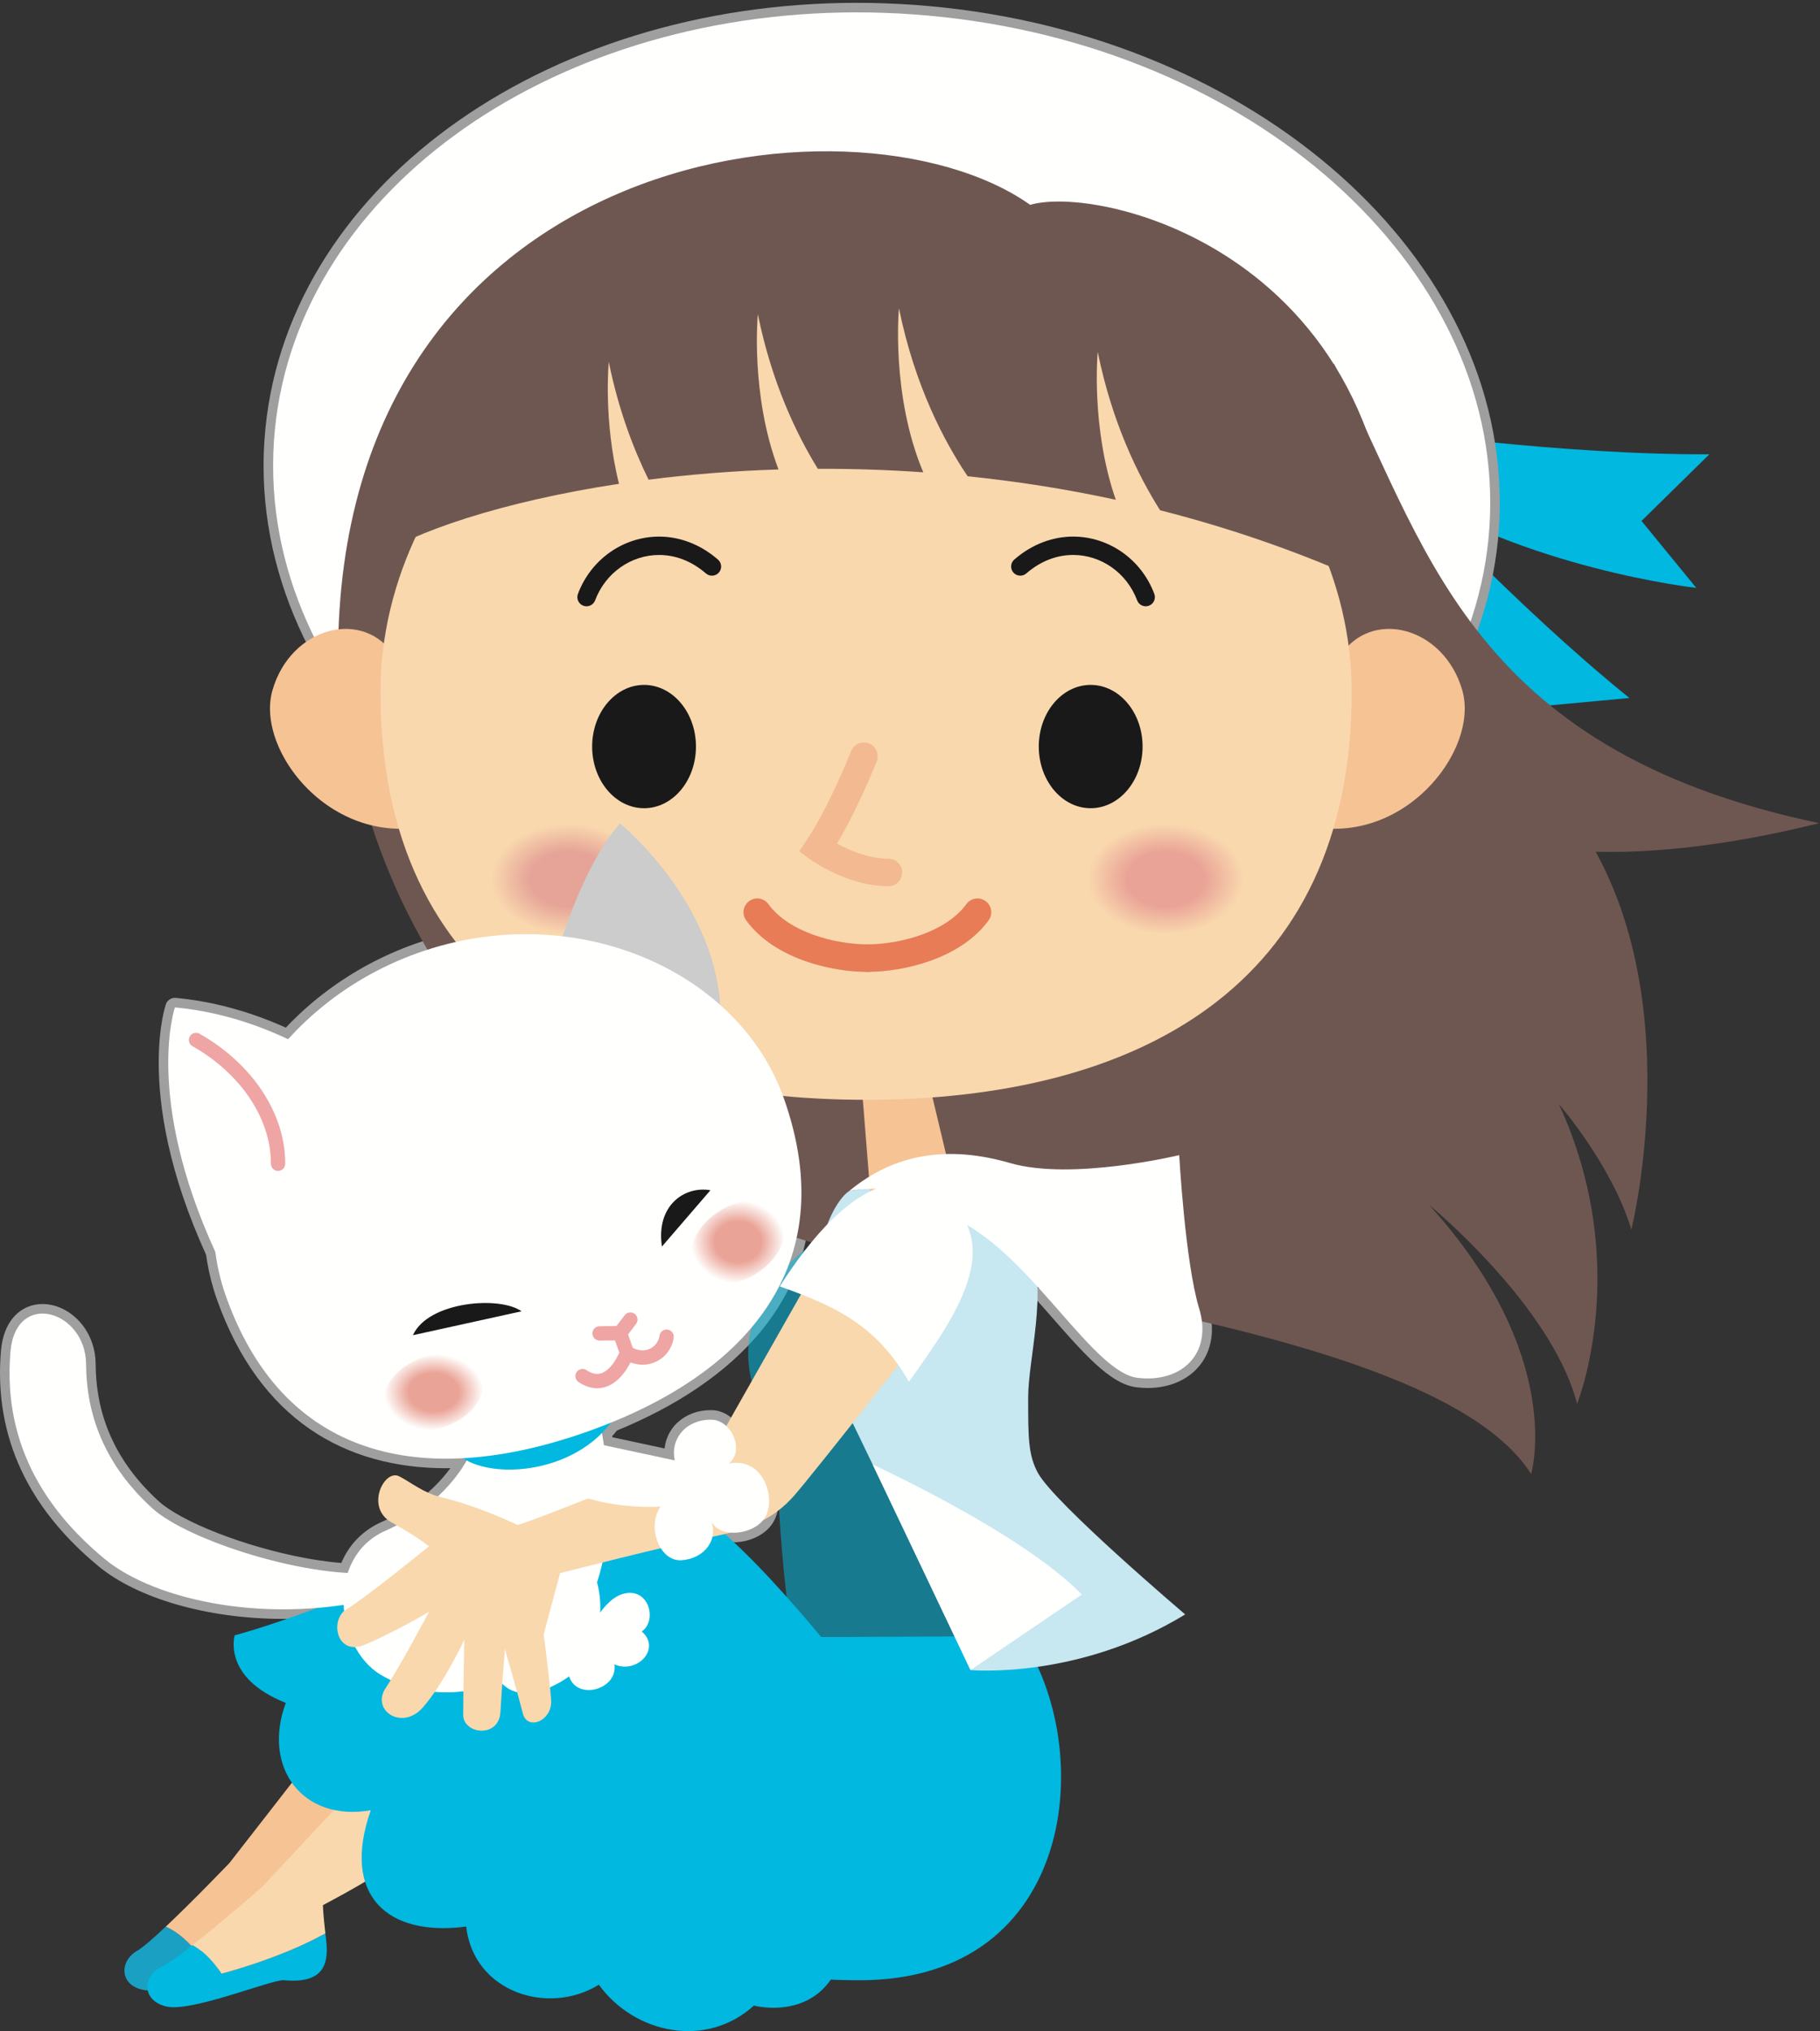
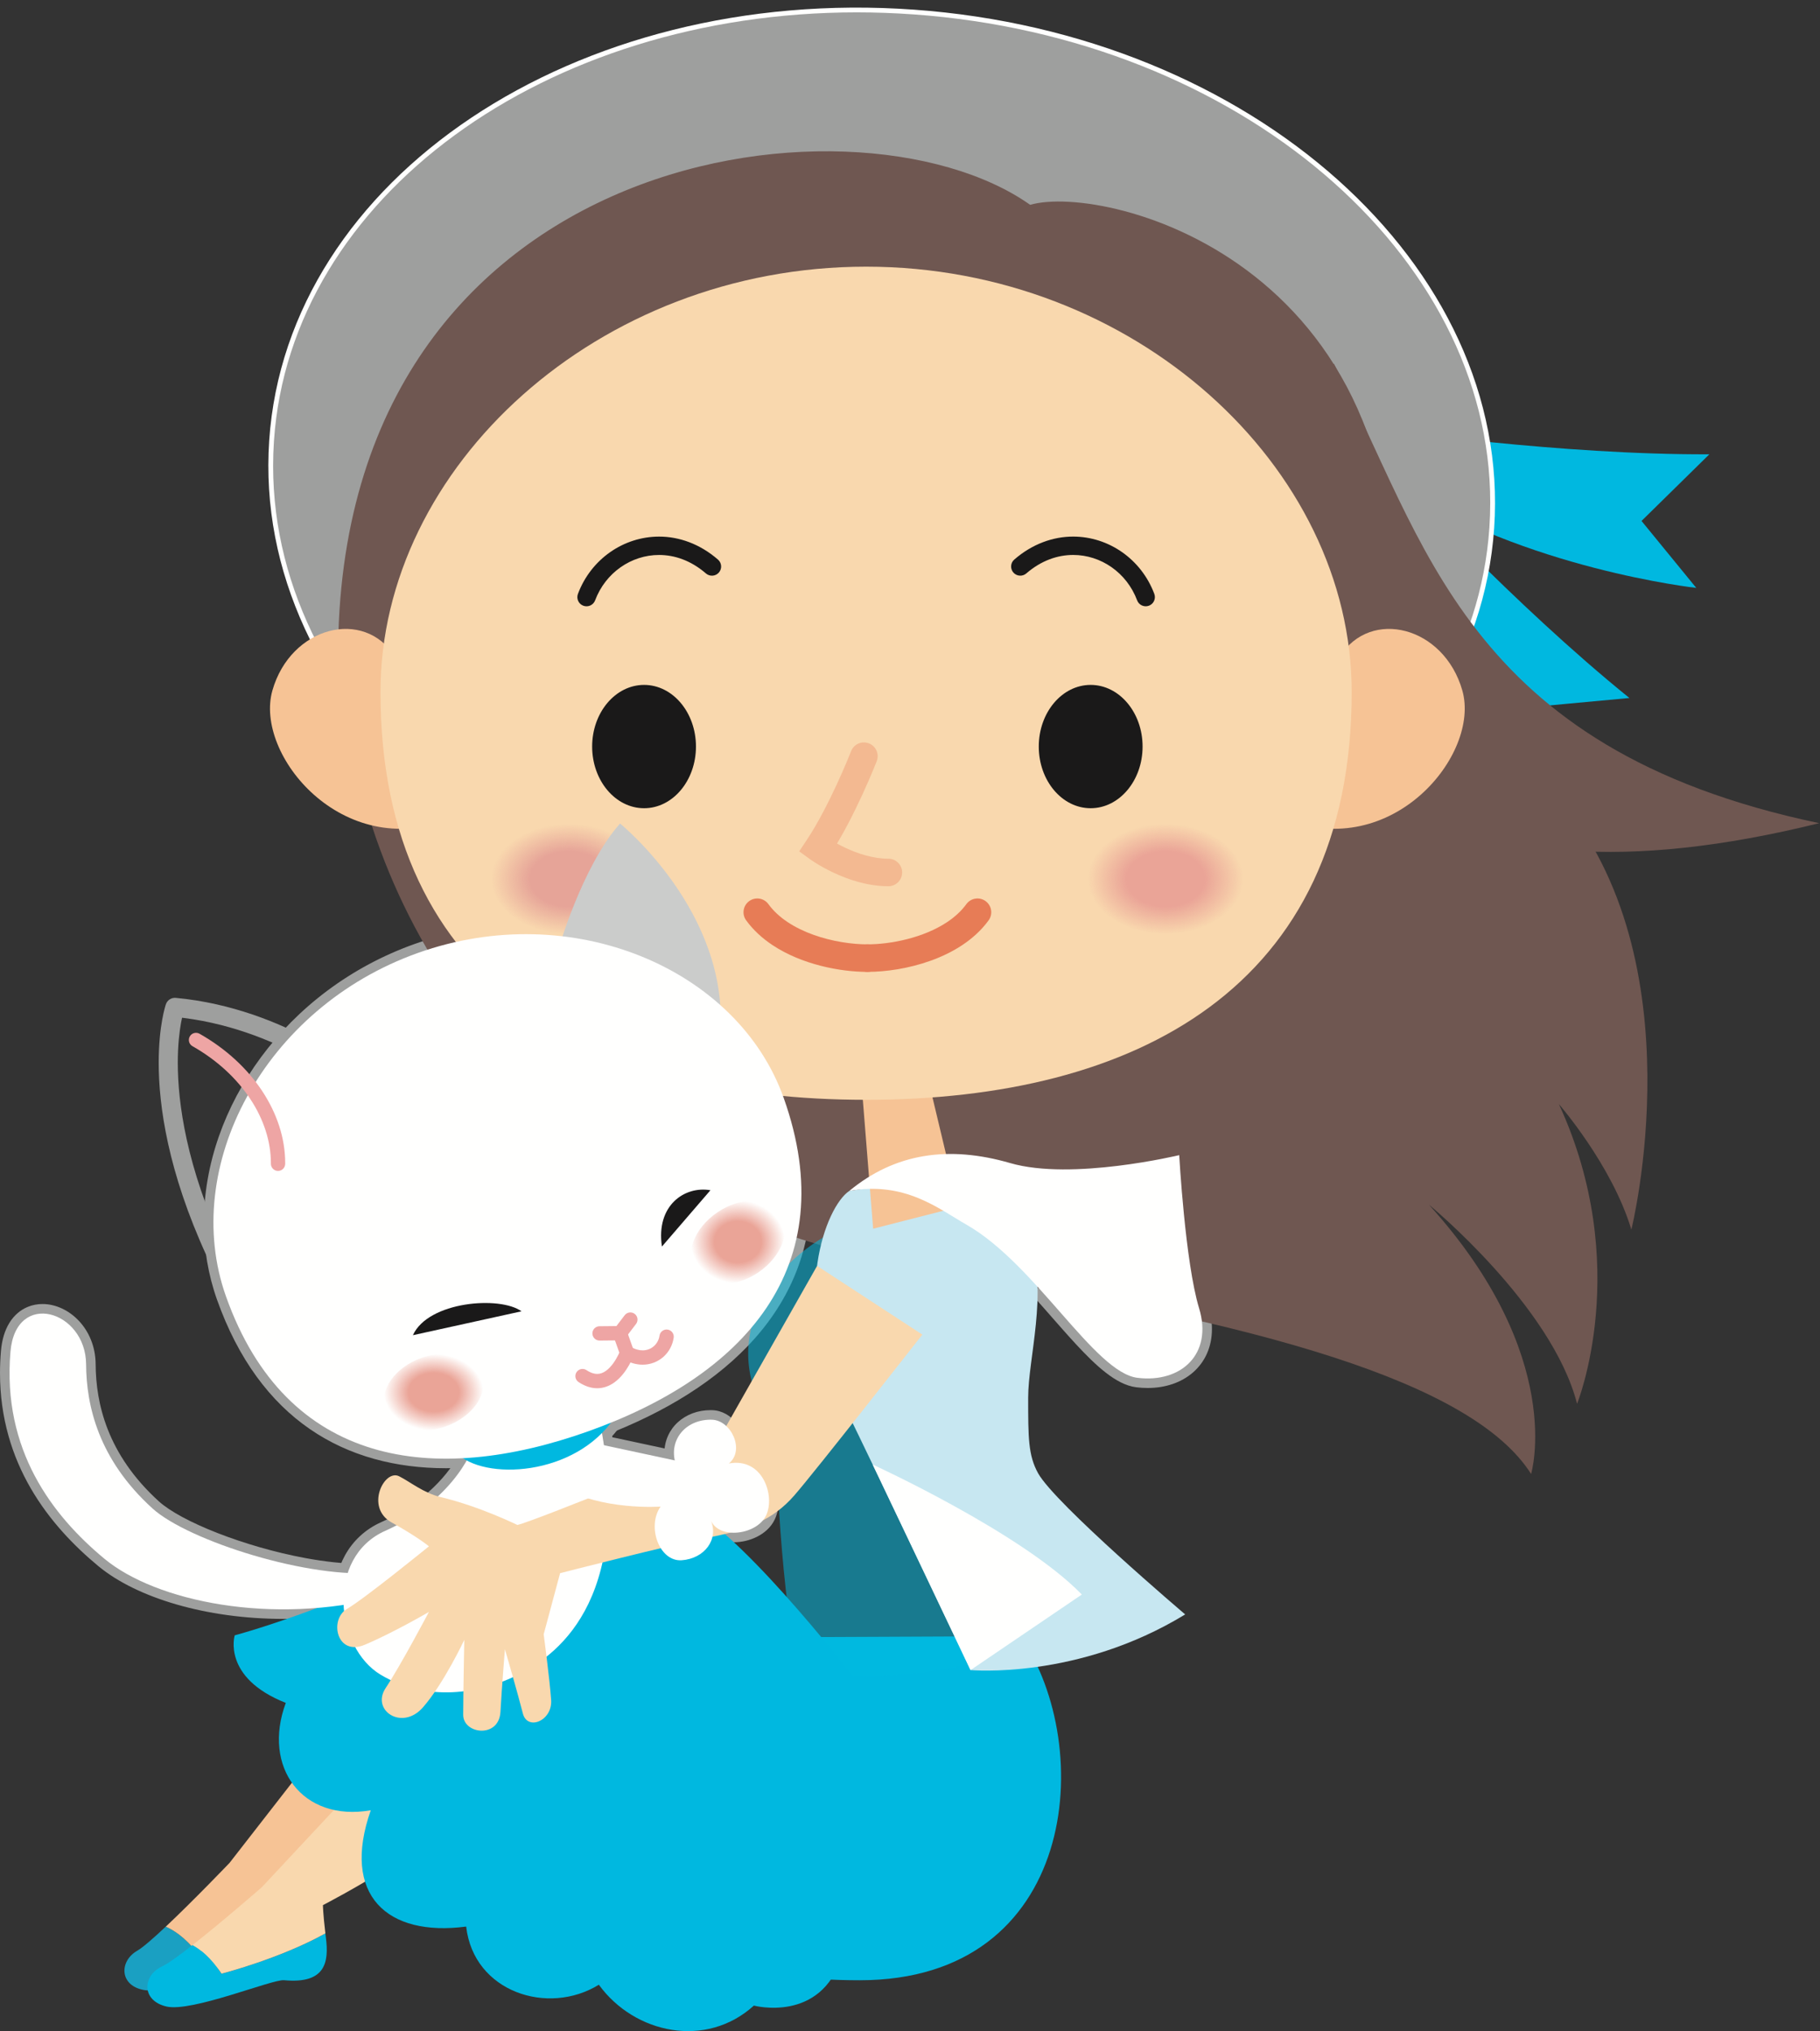
<svg xmlns="http://www.w3.org/2000/svg" version="1.1" viewBox="0 0 562 627">
  <rect x="0" y="0" width="562" height="627" fill="#333333" stroke="none" />
  <defs>
    <clipPath id="e">
      <path d="m0.06 0.872h561.7v626.13h-561.7z" />
    </clipPath>
    <radialGradient id="d" cx="175.74" cy="271.22" r="24.037" gradientTransform="matrix(1 0 0 .709 0 79.052)" gradientUnits="userSpaceOnUse">
      <stop stop-color="#E6A498" offset=".501" />
      <stop stop-color="#E6A498" stop-opacity="0" offset="1" />
    </radialGradient>
    <radialGradient id="c" cx="359.92" cy="271.22" r="24.037" gradientTransform="matrix(1 0 0 .709 0 79.052)" gradientUnits="userSpaceOnUse">
      <stop stop-color="#EAA497" offset=".502" />
      <stop stop-color="#EAA497" stop-opacity="0" offset="1" />
    </radialGradient>
    <radialGradient id="b" cx="133.92" cy="429.74" r="15.395" gradientTransform="matrix(1 0 0 .769 0 99.325)" gradientUnits="userSpaceOnUse">
      <stop stop-color="#EAA497" offset=".504" />
      <stop stop-color="#EAA497" stop-opacity="0" offset="1" />
    </radialGradient>
    <radialGradient id="a" cx="227.86" cy="383.51" r="14.56" gradientTransform="matrix(1 0 0 .882 0 45.114)" gradientUnits="userSpaceOnUse">
      <stop stop-color="#EAA497" offset=".496" />
      <stop stop-color="#EAA497" stop-opacity="0" offset="1" />
    </radialGradient>
  </defs>
  <path d="m262.25 367.64c14.116-11.661 30.687-14.116 49.713-8.593 19.026 5.524 52.168-2.455 52.168-2.455s1.841 33.142 6.137 47.259c4.296 14.116-5.499 23.132-19.026 21.481-13.301-1.625-31.301-34.984-52.782-47.259-8.656-4.946-19.025-13.502-36.21-10.433" fill="#FFFFFE" />
  <path d="m262.25 367.64 1.876 2.271c4.441-3.667 9.083-6.337 13.964-8.104 4.883-1.766 10.012-2.632 15.453-2.633 5.539 0 11.402 0.904 17.598 2.703 5.305 1.534 11.364 2.06 17.496 2.064 8.85-2e-3 17.85-1.124 24.675-2.24 6.821-1.117 11.457-2.232 11.508-2.244l-0.689-2.865-2.942 0.164c2e-3 0.027 0.464 8.344 1.468 18.463 0.502 5.06 1.14 10.57 1.928 15.736 0.791 5.172 1.719 9.98 2.865 13.753 0.621 2.041 0.895 3.906 0.895 5.581-1e-3 1.962-0.372 3.663-1.02 5.136-0.976 2.203-2.577 3.934-4.762 5.183-2.182 1.243-4.967 1.972-8.188 1.972-0.895 0-1.821-0.056-2.776-0.173-1.094-0.129-2.468-0.638-4.039-1.591-2.756-1.653-6.019-4.614-9.518-8.296-5.266-5.524-11.114-12.639-17.45-19.43-6.347-6.789-13.175-13.281-20.67-17.574-3.537-2.014-7.642-4.857-12.621-7.228-4.977-2.371-10.89-4.247-17.947-4.242-2.409 0-4.949 0.216-7.622 0.694l0.518 2.9 1.876 2.271-1.876-2.271 0.518 2.9c2.342-0.418 4.529-0.602 6.586-0.602 6.014 4e-3 10.958 1.557 15.418 3.671 4.458 2.114 8.371 4.811 12.227 7.022 5.027 2.869 10.015 7.09 14.825 11.868 7.226 7.166 14.036 15.549 20.374 22.403 3.176 3.43 6.233 6.483 9.268 8.844 1.519 1.179 3.036 2.187 4.591 2.969 1.554 0.778 3.157 1.335 4.828 1.541 1.184 0.144 2.349 0.216 3.49 0.216 5.467 2e-3 10.425-1.654 14.064-4.846 1.815-1.591 3.283-3.564 4.278-5.825 0.997-2.26 1.521-4.8 1.52-7.512 0-2.317-0.379-4.761-1.15-7.296-1.003-3.285-1.915-7.913-2.678-12.926-1.149-7.528-1.987-15.96-2.533-22.49-0.274-3.265-0.475-6.057-0.608-8.031-0.066-0.986-0.115-1.768-0.148-2.302-0.032-0.534-0.048-0.814-0.048-0.815-0.048-0.872-0.482-1.679-1.183-2.2-0.701-0.522-1.598-0.705-2.448-0.501l-0.043 0.011c-0.493 0.117-5.122 1.2-11.665 2.249-6.541 1.051-15.003 2.063-23.096 2.061-5.78 4e-3 -11.373-0.525-15.853-1.831-6.643-1.928-13.059-2.936-19.241-2.936-6.068-1e-3 -11.908 0.976-17.457 2.984-5.55 2.007-10.8 5.043-15.712 9.103-1.029 0.85-1.358 2.298-0.798 3.509 0.561 1.211 1.878 1.897 3.192 1.662l-0.518-2.9" fill="#9E9F9E" />
  <path d="m147.06 443.33-2.908-0.47c-0.193 1.226-0.813 3.135-1.936 5.322-1.681 3.293-4.468 7.256-8.486 11.105-4.019 3.853-9.267 7.605-15.906 10.551-5.108 2.257-8.865 5.929-11.246 10.212-2.391 4.287-3.456 9.153-3.458 13.991 3e-3 5.093 1.176 10.178 3.361 14.652 2.188 4.465 5.406 8.351 9.604 10.853 6.918 4.116 14.402 5.835 21.67 5.831 8.634-4e-3 16.98-2.388 24.077-6.03 5.241-2.688 12.562-7.429 18.519-16.084 5.969-8.65 10.49-21.155 10.479-38.993 0-8.659-1.054-18.584-3.498-29.983-0.165-0.77-0.63-1.441-1.293-1.865s-1.467-0.565-2.235-0.392l-37.391 8.426c-1.172 0.264-2.07 1.219-2.261 2.404l2.908 0.47 0.648 2.874 37.392-8.426-0.648-2.874-2.881 0.618c2.37 11.054 3.368 20.568 3.368 28.748-0.011 16.867-4.203 28.03-9.44 35.651-5.249 7.615-11.628 11.751-16.359 14.185-6.353 3.267-13.85 5.383-21.385 5.379-6.356-3e-3 -12.727-1.48-18.659-5.004-3.004-1.78-5.548-4.745-7.322-8.377-1.777-3.625-2.765-7.885-2.762-12.063-1e-3 -3.976 0.886-7.857 2.71-11.119 1.833-3.264 4.552-5.941 8.492-7.698 9.715-4.311 16.819-10.244 21.647-16.014 2.415-2.887 4.265-5.733 5.602-8.347 1.334-2.621 2.165-4.985 2.505-7.064l-2.908-0.469 0.648 2.874-0.648-2.874" fill="#9E9F9E" />
  <path d="m172.27 293.63 2.836 0.798 0.017-0.062c0.2-0.701 2.096-7.215 5.336-15.087 1.619-3.935 3.574-8.208 5.804-12.251 2.228-4.042 4.738-7.852 7.404-10.848l-2.201-1.957-1.852 2.291 0.145-0.18-0.146 0.179 1e-3 1e-3 0.145-0.18-0.146 0.179c0.109 0.085 7.711 6.296 15.197 16.651 3.745 5.175 7.46 11.381 10.224 18.352 2.766 6.974 4.584 14.702 4.584 22.983 0 1.444-0.056 2.906-0.171 4.384l2.937 0.229 1.335-2.626-50.114-25.482-1.335 2.626 2.836 0.798-2.836-0.798-1.336 2.626 50.115 25.482c0.878 0.447 1.917 0.426 2.776-0.056 0.86-0.482 1.42-1.358 1.496-2.341 0.128-1.633 0.189-3.248 0.189-4.842 0-9.221-2.042-17.754-5.07-25.333-4.547-11.372-11.299-20.624-16.914-27.071-5.618-6.444-10.11-10.083-10.208-10.163-1.224-0.989-3.009-0.842-4.054 0.333-3.179 3.58-5.958 7.882-8.389 12.334-3.639 6.677-6.48 13.699-8.429 19.077-1.948 5.377-2.998 9.105-3.012 9.156-0.381 1.353 0.248 2.787 1.5 3.424l1.336-2.626" fill="#9E9F9E" />
  <path d="m140.9 448.45-2.134 2.03c2.068 2.163 4.842 3.649 7.999 4.646 3.163 0.992 6.742 1.485 10.528 1.487 6.102-4e-3 12.753-1.288 18.952-4.094 6.19-2.805 11.946-7.168 16.008-13.341 0.66-1.003 0.646-2.304-0.036-3.292s-1.893-1.464-3.065-1.203l-48.892 10.891c-1.037 0.231-1.868 1.001-2.178 2.017-0.309 1.016-0.048 2.119 0.684 2.889l2.134-2.03 0.641 2.875 48.892-10.891-0.641-2.875-2.46-1.62c-3.348 5.089-8.156 8.78-13.52 11.214-5.355 2.432-11.248 3.571-16.519 3.568-3.266 1e-3 -6.29-0.437-8.763-1.216-2.478-0.773-4.374-1.895-5.495-3.085l-2.135 2.03 0.641 2.875-0.641-2.875" fill="#9E9F9E" />
  <path d="m181.63 441.85-0.988-2.775c-14.857 5.291-29.445 8.275-42.912 8.272-14.486-5e-3 -27.63-3.419-38.712-11.053-11.078-7.641-20.216-19.564-26.452-37.054-2.51-7.052-3.713-14.413-3.713-21.851-4e-3 -16.384 5.859-33.156 16.462-47.501 10.601-14.346 25.913-26.245 44.729-32.943 10.765-3.832 21.715-5.62 32.354-5.62 17.49-2e-3 34.137 4.84 47.672 13.341 13.541 8.506 23.952 20.632 29.153 35.244 3.645 10.24 5.305 19.645 5.305 28.264-2e-3 8.63-1.658 16.479-4.704 23.657-4.569 10.761-12.299 20.048-22.448 27.93-10.144 7.877-22.696 14.318-36.734 19.314l1.976 5.551c19.323-6.885 36.183-16.471 48.328-29.143 6.069-6.335 10.948-13.449 14.302-21.349 3.355-7.897 5.174-16.573 5.172-25.96 0-9.379-1.808-19.461-5.646-30.24-5.696-15.999-17.052-29.144-31.571-38.257-14.524-9.118-32.229-14.242-50.805-14.244-11.299 0-22.92 1.899-34.331 5.962-19.945 7.101-36.207 19.722-47.49 34.991-11.281 15.27-17.612 33.209-17.616 51.003 0 8.073 1.308 16.113 4.055 23.827 6.542 18.402 16.431 31.512 28.659 39.93 12.221 8.426 26.658 12.099 42.055 12.093 14.336-2e-3 29.546-3.154 44.888-8.613l-0.988-2.776" fill="#9E9F9E" />
  <path d="m112.8 332.15c-0.117-0.1-6.148-5.296-16.443-10.894-10.294-5.594-24.867-11.606-42.075-13.213-1.346-0.126-2.613 0.69-3.057 1.967-0.093 0.269-2.22 6.533-2.219 18.054-3e-3 13.297 2.839 33.586 14.819 59.673l5.354-2.459c-11.639-25.359-14.279-44.754-14.281-57.214 0-5.398 0.497-9.495 0.982-12.21 0.243-1.357 0.482-2.369 0.656-3.025 0.086-0.328 0.156-0.567 0.202-0.715l0.048-0.155 9e-3 -0.026-0.896-0.302 0.893 0.31 3e-3 -8e-3 -0.896-0.302 0.893 0.31-2.783-0.965-0.274 2.933c16.148 1.502 30.008 7.192 39.808 12.523 4.899 2.664 8.781 5.232 11.422 7.124 1.321 0.945 2.332 1.721 3.005 2.255 0.337 0.267 0.589 0.473 0.754 0.609l0.18 0.151 0.04 0.034 8e-3 6e-3 0.405-0.472-0.407 0.471 2e-3 1e-3 0.405-0.472-0.407 0.471 3.85-4.46" fill="#9E9F9E" />
  <g clip-path="url(#e)" fill="#9E9F9E">
    <path d="m140.48 477.92 2.482 1.587c1.791-2.793 4.068-4.769 6.671-6.092 2.602-1.317 5.545-1.967 8.606-1.968 5.755-8e-3 11.879 2.335 16.469 6.599 2.299 2.13 4.222 4.728 5.576 7.756 1.353 3.03 2.144 6.493 2.145 10.406 0 0.47-0.011 0.947-0.035 1.431-0.064 1.324 0.763 2.527 2.022 2.941s2.639-0.063 3.373-1.166l-0.722-0.481 0.719 0.486 3e-3 -5e-3 -0.722-0.481 0.719 0.486c0.022-0.035 0.708-1.034 1.734-2.08 0.511-0.523 1.105-1.056 1.714-1.488 0.609-0.435 1.229-0.762 1.768-0.93 0.614-0.194 1.121-0.263 1.537-0.264 0.548 3e-3 0.944 0.112 1.293 0.284 0.515 0.256 0.965 0.7 1.312 1.343 0.345 0.635 0.547 1.451 0.544 2.225 2e-3 0.623-0.126 1.208-0.336 1.662-0.213 0.459-0.484 0.785-0.843 1.033-0.756 0.516-1.227 1.35-1.28 2.263-0.052 0.914 0.32 1.796 1.011 2.395 0.532 0.462 0.829 0.878 1.001 1.227 0.17 0.352 0.228 0.643 0.23 0.944-1e-3 0.34-0.085 0.706-0.285 1.103-0.296 0.591-0.873 1.223-1.633 1.676-0.758 0.456-1.672 0.731-2.606 0.73-0.656-2e-3 -1.327-0.129-2.022-0.434-0.981-0.431-2.118-0.297-2.971 0.352-0.852 0.649-1.286 1.709-1.131 2.769 0.027 0.189 0.039 0.366 0.039 0.533-2e-3 0.562-0.129 1.023-0.367 1.476-0.353 0.673-1.015 1.325-1.886 1.796-0.864 0.473-1.909 0.739-2.833 0.735-0.844 0-1.555-0.207-2.059-0.535-0.255-0.166-0.47-0.362-0.663-0.616-0.192-0.256-0.366-0.575-0.504-1.013-0.289-0.921-0.999-1.635-1.919-1.927-0.92-0.293-1.913-0.12-2.68 0.466l0.778 1.019-0.774-1.022-4e-3 3e-3 0.778 1.019-0.774-1.022c-9e-3 9e-3 -1.613 1.215-3.899 2.373-2.279 1.172-5.248 2.235-7.763 2.216-0.767 0-1.49-0.09-2.166-0.277-1.014-0.286-1.929-0.768-2.831-1.628-0.898-0.862-1.789-2.138-2.558-4.059-0.338-0.843-0.786-2.084-1.294-3.573-1.784-5.227-4.327-13.527-6.413-20.488-1.043-3.483-1.974-6.636-2.644-8.917-0.334-1.141-0.604-2.063-0.79-2.701-0.185-0.637-0.287-0.987-0.287-0.987l-2.83 0.82 2.482 1.587-2.482-1.587-2.829 0.82c2e-3 6e-3 2.143 7.395 4.659 15.722 1.258 4.164 2.609 8.561 3.836 12.396 0.613 1.918 1.196 3.695 1.722 5.238 0.528 1.545 0.996 2.848 1.399 3.858 1.349 3.39 3.283 5.895 5.623 7.482 1.164 0.793 2.409 1.348 3.663 1.695 1.255 0.348 2.516 0.491 3.74 0.491 2.046-2e-3 3.995-0.393 5.776-0.943 2.672-0.829 4.984-2.024 6.666-3.014 1.679-0.992 2.722-1.785 2.792-1.838l-1.788-2.342-2.812 0.881c0.325 1.04 0.809 1.988 1.425 2.803 0.923 1.226 2.135 2.128 3.425 2.687 1.293 0.563 2.658 0.804 3.999 0.805 2.627-0.012 5.203-0.891 7.297-2.54 1.042-0.829 1.96-1.868 2.624-3.116 0.665-1.244 1.06-2.703 1.057-4.243 0-0.456-0.033-0.918-0.101-1.382l-2.915 0.425-1.187 2.696c1.448 0.638 2.952 0.934 4.396 0.932 2.762-6e-3 5.279-1.039 7.172-2.683 0.947-0.826 1.745-1.815 2.321-2.949 0.575-1.131 0.923-2.417 0.923-3.768 2e-3 -1.183-0.274-2.405-0.832-3.538-0.556-1.136-1.383-2.177-2.431-3.084l-1.93 2.225 1.662 2.433c1.315-0.896 2.276-2.127 2.876-3.442 0.603-1.32 0.871-2.727 0.872-4.118-8e-3 -2.303-0.72-4.611-2.229-6.5-0.756-0.939-1.727-1.762-2.891-2.342-1.161-0.581-2.508-0.904-3.921-0.901-1.076-1e-3 -2.189 0.181-3.314 0.537-1.346 0.428-2.501 1.094-3.501 1.815-1.497 1.085-2.661 2.309-3.488 3.276-0.825 0.968-1.304 1.684-1.352 1.755l2.453 1.633 2.942 0.142c0.028-0.577 0.042-1.15 0.042-1.716 2e-3 -4.714-0.965-9.027-2.658-12.81-2.538-5.679-6.684-10.144-11.528-13.176-4.848-3.032-10.404-4.663-15.896-4.666-3.892-1e-3 -7.761 0.827-11.268 2.603-3.505 1.771-6.631 4.505-8.972 8.173-0.46 0.719-0.585 1.589-0.348 2.408l2.829-0.82" />
    <path d="m116.96 485.41-0.316-2.929c-1.636 0.177-3.41 0.263-5.287 0.263-5.155 1e-3 -11.086-0.655-17.2-1.794-9.174-1.706-18.772-4.495-26.933-7.679-4.08-1.59-7.802-3.28-10.918-4.962-3.115-1.676-5.629-3.365-7.244-4.836-8.042-7.306-12.864-14.847-15.731-22.077-2.862-7.231-3.761-14.174-3.798-20.249-0.028-5.477-2.106-10.138-5.167-13.392-1.532-1.63-3.307-2.921-5.217-3.815-1.909-0.893-3.958-1.391-6.026-1.392-1.558-1e-3 -3.127 0.288-4.607 0.907-2.223 0.923-4.205 2.609-5.62 4.918-1.423 2.31-2.309 5.204-2.604 8.664h1e-3c-0.198 2.323-0.293 4.592-0.293 6.808-6e-3 13.916 3.776 25.728 9.474 35.565 5.698 9.845 13.279 17.735 20.901 24.055 5.989 4.954 14.291 8.972 24.083 11.815 9.792 2.834 21.079 4.468 33.01 4.469 10.307 0 21.093-1.222 31.792-3.97 1.523-0.391 2.472-1.914 2.151-3.454l-1.567-7.516c-0.308-1.48-1.697-2.49-3.2-2.328l0.316 2.929-2.884 0.601 1.567 7.516 2.884-0.601-0.733-2.853c-10.18 2.615-20.485 3.784-30.326 3.784-11.39 1e-3 -22.161-1.568-31.371-4.237-9.209-2.66-16.853-6.445-21.962-10.691-7.248-6.007-14.321-13.411-19.561-22.469-5.238-9.066-8.676-19.766-8.682-32.615 0-2.047 0.088-4.15 0.271-6.309 0.155-1.829 0.51-3.32 0.976-4.507 0.705-1.783 1.628-2.875 2.617-3.569 0.994-0.689 2.106-1.016 3.367-1.02 1.11-1e-3 2.326 0.273 3.529 0.836 1.805 0.842 3.558 2.332 4.844 4.348 1.287 2.018 2.125 4.547 2.145 7.558 0.038 6.627 1.026 14.338 4.212 22.383 3.181 8.044 8.57 16.398 17.249 24.271 2.887 2.607 6.997 5.075 11.965 7.466 7.443 3.568 16.791 6.874 26.392 9.317 9.604 2.437 19.432 4.012 27.898 4.017 2.058 0 4.037-0.094 5.92-0.297l-0.317-2.929-2.884 0.601 2.884-0.601" />
  </g>
  <path d="m183.76 448.56 23.981 5.143c0.983 0.211 1.993-0.087 2.703-0.798 0.709-0.711 1.007-1.721 0.795-2.703-0.128-0.597-0.187-1.167-0.187-1.712 9e-3 -2.059 0.813-3.782 2.238-5.101 1.43-1.307 3.517-2.182 6.137-2.186 0.111 0 0.223 2e-3 0.335 5e-3h2e-3c0.498 0.015 1.003 0.158 1.534 0.454 0.792 0.438 1.601 1.252 2.166 2.237 0.571 0.98 0.883 2.105 0.878 3.036-1e-3 0.557-0.101 1.039-0.28 1.447-0.183 0.409-0.433 0.757-0.852 1.098-1.052 0.849-1.392 2.295-0.827 3.524 0.565 1.228 1.884 1.912 3.214 1.666 0.61-0.113 1.169-0.163 1.683-0.163 1.242 4e-3 2.219 0.278 3.075 0.731 1.273 0.677 2.314 1.834 3.052 3.312 0.737 1.468 1.127 3.227 1.123 4.812 4e-3 1.268-0.25 2.41-0.626 3.184-0.231 0.482-0.578 0.951-1.049 1.393-0.703 0.664-1.69 1.252-2.804 1.653-1.112 0.403-2.342 0.618-3.473 0.616-1.187 4e-3 -2.249-0.239-2.973-0.61-0.365-0.185-0.648-0.394-0.867-0.618-0.218-0.227-0.379-0.465-0.505-0.769-0.294-0.718-0.873-1.3-1.589-1.599s-1.537-0.302-2.255-7e-3c-0.717 0.294-1.3 0.873-1.599 1.589s-0.302 1.537-7e-3 2.255c0.324 0.792 0.458 1.525 0.459 2.214-6e-3 1.465-0.605 2.806-1.781 3.93-1.175 1.111-2.937 1.945-5.147 2.114l-0.262 0.01c-0.62-4e-3 -1.146-0.159-1.699-0.485-0.82-0.482-1.665-1.431-2.272-2.706-0.611-1.266-0.97-2.82-0.967-4.315-1e-3 -1.688 0.442-3.257 1.276-4.421 0.659-0.927 0.724-2.162 0.166-3.153-0.557-0.99-1.647-1.575-2.781-1.493l-3e-3 1e-3c-0.089 6e-3 -1.248 0.083-3.113 0.083-2.816 1e-3 -7.245-0.179-12.014-1.025-4.77-0.84-9.865-2.362-14.017-4.901l-3.067 5.031c5.071 3.084 10.819 4.739 16.056 5.672 5.239 0.927 9.98 1.114 13.042 1.115 2.162 0 3.486-0.095 3.545-0.099l-0.215-2.939-2.401-1.707c-1.678 2.368-2.365 5.15-2.366 7.836 0.011 3.198 0.944 6.331 2.72 8.871 0.892 1.265 2.013 2.383 3.385 3.206 1.365 0.822 2.998 1.324 4.725 1.321 0.234 0 0.47-9e-3 0.707-0.027 3.449-0.262 6.513-1.595 8.748-3.706 2.235-2.099 3.633-5.034 3.627-8.213 1e-3 -1.476-0.299-2.988-0.901-4.452-0.618-1.505-2.339-2.224-3.844-1.606s-2.224 2.339-1.606 3.844c0.413 1.009 1.016 1.906 1.736 2.643 1.083 1.11 2.404 1.861 3.779 2.332 1.38 0.471 2.827 0.675 4.28 0.676 2.464-5e-3 4.958-0.581 7.2-1.711 1.12-0.567 2.177-1.278 3.111-2.155 0.933-0.876 1.744-1.924 2.328-3.141 0.844-1.772 1.201-3.732 1.205-5.731-1e-3 -1.667-0.257-3.367-0.77-5.017-0.772-2.469-2.128-4.855-4.208-6.695-1.038-0.917-2.259-1.685-3.638-2.215-1.377-0.532-2.907-0.821-4.526-0.82-0.894 0-1.814 0.087-2.757 0.261l0.537 2.897 1.849 2.293c1.144-0.919 2.007-2.077 2.548-3.315 0.544-1.24 0.777-2.547 0.777-3.816-0.017-2.85-1.102-5.542-2.853-7.695-0.882-1.074-1.949-2.013-3.2-2.717-1.248-0.701-2.696-1.16-4.247-1.204h2e-3c-0.171-5e-3 -0.341-8e-3 -0.509-8e-3 -3.955-3e-3 -7.528 1.361-10.116 3.732-2.591 2.359-4.161 5.753-4.151 9.447 0 0.972 0.105 1.961 0.32 2.954l2.879-0.621 0.618-2.88-23.981-5.144-1.236 5.761" fill="#9E9F9E" />
  <path d="m51.186 594.75c-3.77 3.546-7.088 6.451-8.823 7.449-5.712 3.287-5.476 11.044 2.483 12.177 7.958 1.132 31.771-11.36 35.453-11.345 12.982 0.053 13.28-6.906 11.703-14.159-0.108-0.496-0.195-0.921-0.291-1.375-13.246 9.043-30.811 15.266-30.811 15.266-3.832-4.761-7.28-6.965-9.714-8.013" fill="#1AA0C2" />
  <path d="m143.31 532.5-25.614-17.568-46.813 60.136s-11.053 11.556-19.699 19.691c2.434 1.048 5.882 3.252 9.714 8.013 0 0 17.565-6.223 30.811-15.266-1.304-6.191-1.534-8.629-1.534-8.629s39.363-24.802 53.135-46.377" fill="#F6C395" />
  <path d="m431.03 147.02s36.193 39.43 72.113 68.449l-29.232 2.715 0.044 26.698s-37.459-38.095-51.662-83.308l8.737-14.554" fill="#00B8E0" />
  <path d="m428.69 132.74s52.965 7.701 99.142 7.502l-20.944 20.573 16.901 20.667s-53.105-5.865-92.678-31.94l-2.421-16.802" fill="#00B8E0" />
  <path d="m83.127 135.97c5.496-80.912 94.627-140.46 199.08-132.99 104.45 7.463 184.67 79.104 179.18 160.02s-94.627 140.45-199.08 132.99c-104.45-7.462-184.67-79.104-179.18-160.02" fill="#FFFFFE" />
-   <path d="m83.127 135.97 1.47 0.099c2.56-37.659 23.464-70.671 55.815-94.341 32.344-23.662 76.115-37.911 124.16-37.909 5.784 0 11.631 0.206 17.527 0.628 50.235 3.586 94.807 22.115 126.77 49.328 31.97 27.221 51.305 63.062 51.304 101.38 0 2.57-0.087 5.151-0.263 7.742-2.56 37.66-23.464 70.671-55.815 94.342-32.344 23.661-76.116 37.911-124.16 37.909-5.785 0-11.631-0.207-17.527-0.628-50.235-3.587-94.807-22.115-126.77-49.328-31.969-27.221-51.304-63.062-51.303-101.38 0-2.57 0.087-5.151 0.263-7.743l-1.47-0.099-1.469-0.1c-0.181 2.657-0.27 5.306-0.27 7.942 1e-3 39.336 19.855 75.971 52.34 103.62 32.492 27.656 77.64 46.39 128.47 50.023 5.965 0.427 11.882 0.635 17.737 0.635 48.627-2e-3 92.986-14.405 125.9-38.476 32.909-24.062 54.391-57.862 57.015-96.52 0.181-2.658 0.27-5.306 0.27-7.942-1e-3 -39.336-19.855-75.972-52.34-103.62-32.492-27.657-77.64-46.39-128.47-50.024-5.966-0.426-11.883-0.635-17.737-0.635-48.627 2e-3 -92.986 14.406-125.9 38.477-32.908 24.062-54.391 57.862-57.014 96.52l1.469 0.1" fill="#9E9F9E" />
+   <path d="m83.127 135.97 1.47 0.099c2.56-37.659 23.464-70.671 55.815-94.341 32.344-23.662 76.115-37.911 124.16-37.909 5.784 0 11.631 0.206 17.527 0.628 50.235 3.586 94.807 22.115 126.77 49.328 31.97 27.221 51.305 63.062 51.304 101.38 0 2.57-0.087 5.151-0.263 7.742-2.56 37.66-23.464 70.671-55.815 94.342-32.344 23.661-76.116 37.911-124.16 37.909-5.785 0-11.631-0.207-17.527-0.628-50.235-3.587-94.807-22.115-126.77-49.328-31.969-27.221-51.304-63.062-51.303-101.38 0-2.57 0.087-5.151 0.263-7.743l-1.47-0.099-1.469-0.1l1.469 0.1" fill="#9E9F9E" />
  <path d="m106.36 214.21c4.886 56.282 44.552 156.15 182.96 178.19 99.875 15.906 165.34 34.088 183.47 62.61 0 0 10.948-36.241-31.537-83.115 0 0 37.947 31.139 45.732 61.45 0 0 17.358-42.734-5.615-92.507 0 0 16.381 18.783 22.377 38.742 0 0 20.721-82.867-22.576-133.38l-64.713-71.488-310.1 39.504" fill="#6F5751" />
  <path d="m59.462 600.43c-4.072 3.194-7.638 5.79-9.455 6.628-5.984 2.762-6.444 10.509 1.381 12.35 7.825 1.842 32.661-8.466 36.328-8.121 12.925 1.217 13.845-5.688 12.925-13.053-0.063-0.504-0.112-0.934-0.167-1.395-14.003 7.819-32.055 12.443-32.055 12.443-3.39-5.086-6.626-7.589-8.957-8.852" fill="#00B8E0" />
  <path d="m156.8 546.68-23.936-19.793-52.014 55.697s-12.046 10.519-21.386 17.846c2.331 1.263 5.567 3.766 8.957 8.852 0 0 18.052-4.624 32.055-12.443-0.744-6.283-0.754-8.731-0.754-8.731s41.428-21.174 57.078-41.428" fill="#F9D8AE" />
  <path d="m315.13 505.08c23.535 34.412 17.551 106.22-49.654 106.22s-85.617-30.841-85.617-30.841l56.618-75.029 78.653-0.35" fill="#00B8E0" />
  <path d="m256.73 380.53c-21.481 11.661-35.597 35.597-17.185 61.374 0 0 0.614 42.962 6.752 73.036 0 0 27.464 8.439 70.58-6.138l-60.147-128.27" fill="#00B8E0" fill-opacity=".531" />
  <path d="m262.25 367.64c-7.365 4.91-17.799 33.142-3.069 63.215s40.507 84.696 40.507 84.696 33.142 3.069 66.284-17.184c0 0-40.144-34.084-45.417-43.576-3.068-5.524-3.068-11.047-3.068-23.322s6.137-31.915 0.613-49.099l-24.373-19.362-14.813 2.03-16.664 2.602" fill="#C7E7F1" />
  <path d="m286.19 331.43 9.82 41.121-26.391 6.751-3.683-46.031 20.254-1.841" fill="#F6C395" />
  <path d="m411.88 112.25c28.371 53.991 39.933 118.82 149.87 141.86-119.06 29.459-170.62-16.571-168.09-106.19l18.222-35.668" fill="#6F5751" />
  <path d="m104.52 210.53c-5.523-164.48 158.96-185.96 213.58-147.3 23.463-6.8 124.44 18.398 111.09 141.77l-324.67 5.524" fill="#6F5751" />
  <path d="m413.72 202.68c9.494-15.039 32.164-9.372 37.831 10.457 5.675 19.844-21.728 52.892-54.776 39.673l16.945-50.13" fill="#F6C395" />
  <path d="m121.95 202.68c-9.494-15.039-32.164-9.372-37.831 10.457-5.675 19.844 21.728 52.892 54.776 39.673l-16.945-50.13" fill="#F6C395" />
  <path d="m267.45 339.51c-82.82 0-149.96-34.286-149.96-125.87 0-69.521 67.14-131.32 149.96-131.32 82.804 0 149.94 61.796 149.94 131.32 0 91.586-67.14 125.87-149.94 125.87" fill="#F9D8AE" />
  <path d="m182.85 230.46c0-10.507 7.185-19.03 16.039-19.03 8.853 0 16.017 8.523 16.017 19.03 0 10.508-7.164 19.038-16.017 19.038-8.854 0-16.039-8.53-16.039-19.038" fill="#1A1919" />
  <path d="m262.81 231.89-0.015 0.039c-0.177 0.451-1.862 4.711-4.389 10.176-2.521 5.459-5.908 12.142-9.357 17.311l-2.261 3.395 3.298 2.399c0.151 0.107 2.943 2.133 7.305 4.188 4.365 2.042 10.31 4.168 16.931 4.184 2.347 0 4.25-1.903 4.25-4.25s-1.903-4.25-4.25-4.25c-4.722 0.016-9.645-1.637-13.312-3.375-1.834-0.863-3.354-1.732-4.395-2.373-0.52-0.32-0.921-0.583-1.182-0.76-0.131-0.088-0.227-0.154-0.285-0.195l-0.06-0.042-1e-3 -1e-3 -2.501 3.437 3.538 2.356c3.991-5.998 7.59-13.22 10.249-19.003 2.652-5.777 4.335-10.093 4.357-10.147 0.852-2.187-0.229-4.651-2.416-5.504s-4.651 0.229-5.504 2.415" fill="#F3B991" />
  <path d="m267.84 291.52c-4.695 8e-3 -10.922-0.881-16.633-2.937-2.859-1.024-5.592-2.333-7.976-3.919-2.386-1.587-4.415-3.44-5.951-5.555-1.381-1.899-4.039-2.318-5.937-0.938-1.899 1.381-2.319 4.039-0.938 5.937 2.239 3.079 5.048 5.592 8.119 7.634 4.614 3.063 9.825 5.097 14.928 6.404 5.108 1.302 10.106 1.872 14.388 1.875 2.347 0 4.25-1.903 4.25-4.251 0-2.347-1.903-4.25-4.25-4.25" fill="#E77C56" />
  <path d="m175.74 288.25c-13.277 0-24.03-7.623-24.03-17.031 0-9.401 10.753-17.031 24.03-17.031 13.284 0 24.044 7.63 24.044 17.031 0 9.408-10.76 17.031-24.044 17.031z" fill="url(#d)" />
  <path d="m352.82 230.46c0-10.507-7.185-19.03-16.039-19.03-8.853 0-16.017 8.523-16.017 19.03 0 10.508 7.164 19.038 16.017 19.038 8.854 0 16.039-8.53 16.039-19.038" fill="#1A1919" />
  <path d="m267.84 300.02c5.705-8e-3 12.701-1.007 19.501-3.436 3.396-1.218 6.74-2.8 9.815-4.843 3.071-2.042 5.88-4.555 8.119-7.634 1.381-1.898 0.961-4.556-0.938-5.937-1.898-1.38-4.556-0.961-5.937 0.938-1.536 2.115-3.565 3.968-5.951 5.555-3.573 2.381-7.943 4.13-12.325 5.246-4.376 1.121-8.766 1.613-12.284 1.61-2.347 0-4.25 1.903-4.25 4.25 0 2.348 1.903 4.251 4.25 4.251" fill="#E77C56" />
  <path d="m359.93 288.25c-13.284 0-24.044-7.623-24.044-17.031 0-9.401 10.76-17.031 24.044-17.031 13.277 0 24.03 7.63 24.03 17.031 0 9.408-10.753 17.031-24.03 17.031z" fill="url(#c)" />
  <path d="m316.91 177.02c4.641-4.009 9.663-5.699 14.483-5.707 8.534-3e-3 16.524 5.434 19.74 14.01 0.549 1.466 2.182 2.208 3.648 1.658 1.465-0.549 2.207-2.182 1.658-3.648-4.031-10.745-14.093-17.684-25.046-17.687-6.176-8e-3 -12.607 2.241-18.193 7.09-1.183 1.024-1.311 2.814-0.287 3.997 1.025 1.183 2.814 1.311 3.997 0.287" fill="#1A1919" />
  <path d="m221.7 172.74c-5.586-4.849-12.017-7.098-18.193-7.09-10.953 3e-3 -21.015 6.942-25.046 17.687-0.549 1.466 0.193 3.099 1.659 3.649 1.465 0.549 3.098-0.193 3.648-1.659 3.215-8.576 11.205-14.013 19.739-14.01 4.82 8e-3 9.842 1.698 14.483 5.707 1.183 1.024 2.972 0.896 3.997-0.287 1.024-1.183 0.896-2.973-0.287-3.997" fill="#1A1919" />
-   <path d="m338.97 108.65c4.45 21.932 12.509 38.215 19.258 48.869 20.275 5.154 40.795 12.054 61.142 21.098 0 0-17.798-106.18-150.37-106.18s-153.44 100.04-153.44 100.04c11.807-8.103 39.086-17.598 75.585-23.126-4.905-19.629-3.164-37.634-3.164-37.634 2.971 14.645 7.562 26.733 12.29 36.361 12.504-1.595 25.949-2.712 40.123-3.158-8.769-23.124-6.382-47.933-6.382-47.933 4.288 21.136 11.94 37.07 18.529 47.734 10.539-0.039 21.412 0.288 32.56 1.081-10.057-23.857-7.514-50.656-7.514-50.656 4.887 24.086 14.134 41.4 21.208 51.872 14.923 1.541 30.229 3.89 45.749 7.263-7.78-22.44-5.583-45.633-5.583-45.633" fill="#6F5751" />
  <path d="m262.25 367.64c14.116-11.661 30.687-14.116 49.713-8.593 19.026 5.524 52.168-2.455 52.168-2.455s1.841 33.142 6.137 47.259c4.296 14.116-5.499 23.132-19.026 21.481-13.301-1.625-31.301-34.984-52.782-47.259-8.656-4.946-19.025-13.502-36.21-10.433" fill="#FFFFFE" />
  <path d="m269.48 452.11s46.165 21.097 64.578 40.123l-34.37 23.322-30.208-63.445" fill="#FFFFFE" />
  <path d="m265.47 520.16s-33.614-44.007-52.015-54.316c-18.401-10.308-33.853-7.259-72.979 12.074-39.126 19.332-67.995 26.906-67.995 26.906s-4.022 13.035 15.771 20.86c-7.365 19.793 5.064 36.825 26.238 33.142-9.206 26.238 5.063 39.126 29.459 35.904 2.302 20.253 25.317 27.618 40.967 17.952 11.048 15.19 33.142 19.793 47.872 6.444 0 0 20.714 5.524 27.158-15.19l5.524-83.776" fill="#00B8E0" />
  <path d="m147.06 443.33c-1.066 6.609-9.475 20.963-28.041 29.201s-15.477 36.129-1.428 44.483c14.049 8.353 30.503 6.079 42.895-0.287s36.293-24.321 23.966-81.823l-37.392 8.426" fill="#FFFFFE" />
  <path d="m172.27 293.63s7.333-26.064 19.196-39.407c0 0 33.846 27.365 30.918 64.889l-50.114-25.482" fill="#CBCCCB" />
  <path d="m140.9 448.45c8.331 8.761 36.887 7.353 48.892-10.891l-48.892 10.891" fill="#00B8E0" />
  <path d="m181.63 441.85c-47.556 16.93-93.117 10.968-111.84-41.622-14.211-39.92 11.709-89.128 59.265-106.06 47.547-16.927 98.731 4.832 112.94 44.752 18.722 52.59-12.822 86.002-60.369 102.93" fill="#FFFFFE" />
  <path d="m130.59 441.58c-5.501 0-10.123-2.388-11.596-6.525-2.078-5.837 2.912-12.951 11.155-15.886 2.407-0.857 4.825-1.263 7.093-1.263 5.504 0 10.129 2.389 11.6 6.523 2.08 5.841-2.916 12.953-11.164 15.889-2.405 0.856-4.822 1.262-7.088 1.262z" fill="url(#b)" />
  <path d="m223.35 396.36c-3.658 0-6.839-1.339-8.629-3.993-3.463-5.137-0.399-13.269 6.856-18.16 3.511-2.368 7.358-3.542 10.786-3.542 3.658 0 6.839 1.337 8.628 3.989 3.466 5.141 0.395 13.271-6.864 18.166-3.509 2.366-7.352 3.54-10.777 3.54z" fill="url(#a)" />
  <path d="m161.03 404.8c-6.601-4.817-28.793-3.105-33.531 7.376l33.531-7.376" fill="#1A1919" />
  <path d="m219.38 367.42c-7.987-1.391-16.89 4.71-14.983 17.387l14.983-17.387" fill="#1A1919" />
  <path d="m185.16 413.83 7.393-0.074 3.857-5.065c0.74-0.971 0.552-2.357-0.419-3.096-0.971-0.74-2.357-0.552-3.096 0.419l-2.548 3.345-5.231 0.052c-1.22 0.012-2.2 1.011-2.188 2.232 0.012 1.22 1.011 2.199 2.232 2.187" fill="#EEA5A4" />
  <path d="m189.37 412.3 2.162 6.071 2.081-0.741-2.076-0.758 0.771 0.282-0.769-0.285-2e-3 3e-3 0.771 0.282-0.769-0.285c-4e-3 0.023-0.778 2.057-2.134 3.926-0.672 0.935-1.486 1.818-2.34 2.415-0.864 0.6-1.711 0.919-2.658 0.922-0.875-4e-3 -1.933-0.269-3.308-1.174-1.017-0.674-2.388-0.396-3.062 0.621s-0.396 2.388 0.621 3.062c1.931 1.286 3.894 1.914 5.749 1.91 2.051 3e-3 3.849-0.757 5.263-1.772 2.132-1.533 3.562-3.608 4.537-5.295 0.966-1.691 1.452-3.017 1.482-3.097l0.273-0.748-2.429-6.821c-0.409-1.15-1.673-1.75-2.822-1.341-1.15 0.41-1.75 1.673-1.341 2.823" fill="#EEA5A4" />
-   <path d="m110.88 334.38s-23.511-20.295-56.866-23.404c0 0-9.547 27.525 12.493 75.531" fill="#FFFFFE" />
  <path d="m192.48 419.53c1.96 1.177 4.008 1.746 5.956 1.744 2.439 3e-3 4.688-0.891 6.383-2.384 1.699-1.49 2.858-3.578 3.208-5.933 0.18-1.207-0.653-2.331-1.86-2.511s-2.331 0.652-2.511 1.859c-0.2 1.332-0.838 2.461-1.753 3.265-0.918 0.802-2.097 1.282-3.467 1.285-1.096-2e-3 -2.335-0.309-3.684-1.115-1.047-0.628-2.404-0.288-3.031 0.759s-0.287 2.404 0.759 3.031" fill="#EEA5A4" />
  <path d="m59.438 322.96c7.626 4.312 13.698 10.008 17.844 16.287 4.149 6.282 6.367 13.13 6.366 19.786l-1e-3 0.204c-8e-3 1.22 0.975 2.216 2.195 2.224s2.216-0.975 2.224-2.195v-0.233c-1e-3 -7.643-2.536-15.317-7.097-22.221-4.562-6.907-11.156-13.06-19.356-17.698-1.062-0.601-2.41-0.227-3.011 0.836-0.6 1.062-0.226 2.41 0.836 3.01" fill="#EEA5A4" />
-   <path d="m140.48 477.92c12.137-18.979 46.198-7.717 44.857 19.862 0 0 2.973-4.467 6.776-5.67 8.198-2.593 11.036 8.124 6.057 11.524 6.126 5.312-1.479 13.231-8.432 10.169 1.128 7.742-11.612 11.3-13.999 3.68 0 0-17.379 13.27-23.736-2.625-2.965-7.413-11.523-36.94-11.523-36.94" fill="#FFFFFE" />
  <path d="m116.96 485.41c-21.087 2.276-58.877-9.77-69.877-19.756-16.722-15.178-20.421-31.788-20.496-44.49-0.099-16.641-21.725-23.121-23.359-3.877-2.58 30.376 12.973 50.601 29.027 63.91 15.892 13.175 51.666 20.619 86.272 11.729l-1.567-7.516" fill="#FFFFFE" />
  <path d="m252.31 390.78-31.795 56.038s-55.236 22.709-60.76 23.936c0 0-11.574-5.713-23.629-8.592-5.372-1.283-9.524-4.762-12.888-6.444-4.604-2.302-10.588 9.666-2.302 14.269 8.285 4.603 11.508 7.365 11.508 7.365s-19.794 16.111-25.317 19.333c-5.524 3.222-3.222 14.73 5.523 11.047 8.746-3.682 19.794-10.127 19.794-10.127s-8.746 16.571-13.349 23.476 5.063 13.349 11.507 5.984c6.445-7.365 12.767-20.835 12.767-20.835s-0.338 17.153-0.338 23.137 11.047 7.364 11.507-0.921c0.461-8.286 1.381-19.333 1.381-19.333s4.143 14.27 5.524 19.793c1.381 5.524 9.206 2.302 8.746-4.142-0.461-6.445-2.302-20.254-2.302-20.254l5.064-18.873s34.062-8.745 46.03-11.047c11.968-2.301 19.793-5.523 26.238-12.888 6.444-7.365 39.586-49.713 39.586-49.713l-32.495-21.209" fill="#F9D8AE" />
  <path d="m184.38 445.68 23.981 5.144c-1.5-6.958 3.822-12.781 11.49-12.56 5.924 0.172 10.272 9.428 5.211 13.51 10.539-1.954 14.355 10.092 11.5 16.047-2.91 6.068-14.602 7.478-17.052 1.51 2.45 5.968-1.994 11.785-8.971 12.314-6.978 0.53-10.889-10.456-6.548-16.562 0 0-18.414 1.344-30.895-6.265" fill="#FFFFFE" />
-   <path d="m286.19 365.8c-9.82-2.455-24.55-1.228-45.417 31.3 15.343 5.524 29.459 11.048 39.893 29.46 15.344-21.481 32.528-45.417 5.524-60.76" fill="#FFFFFE" />
</svg>